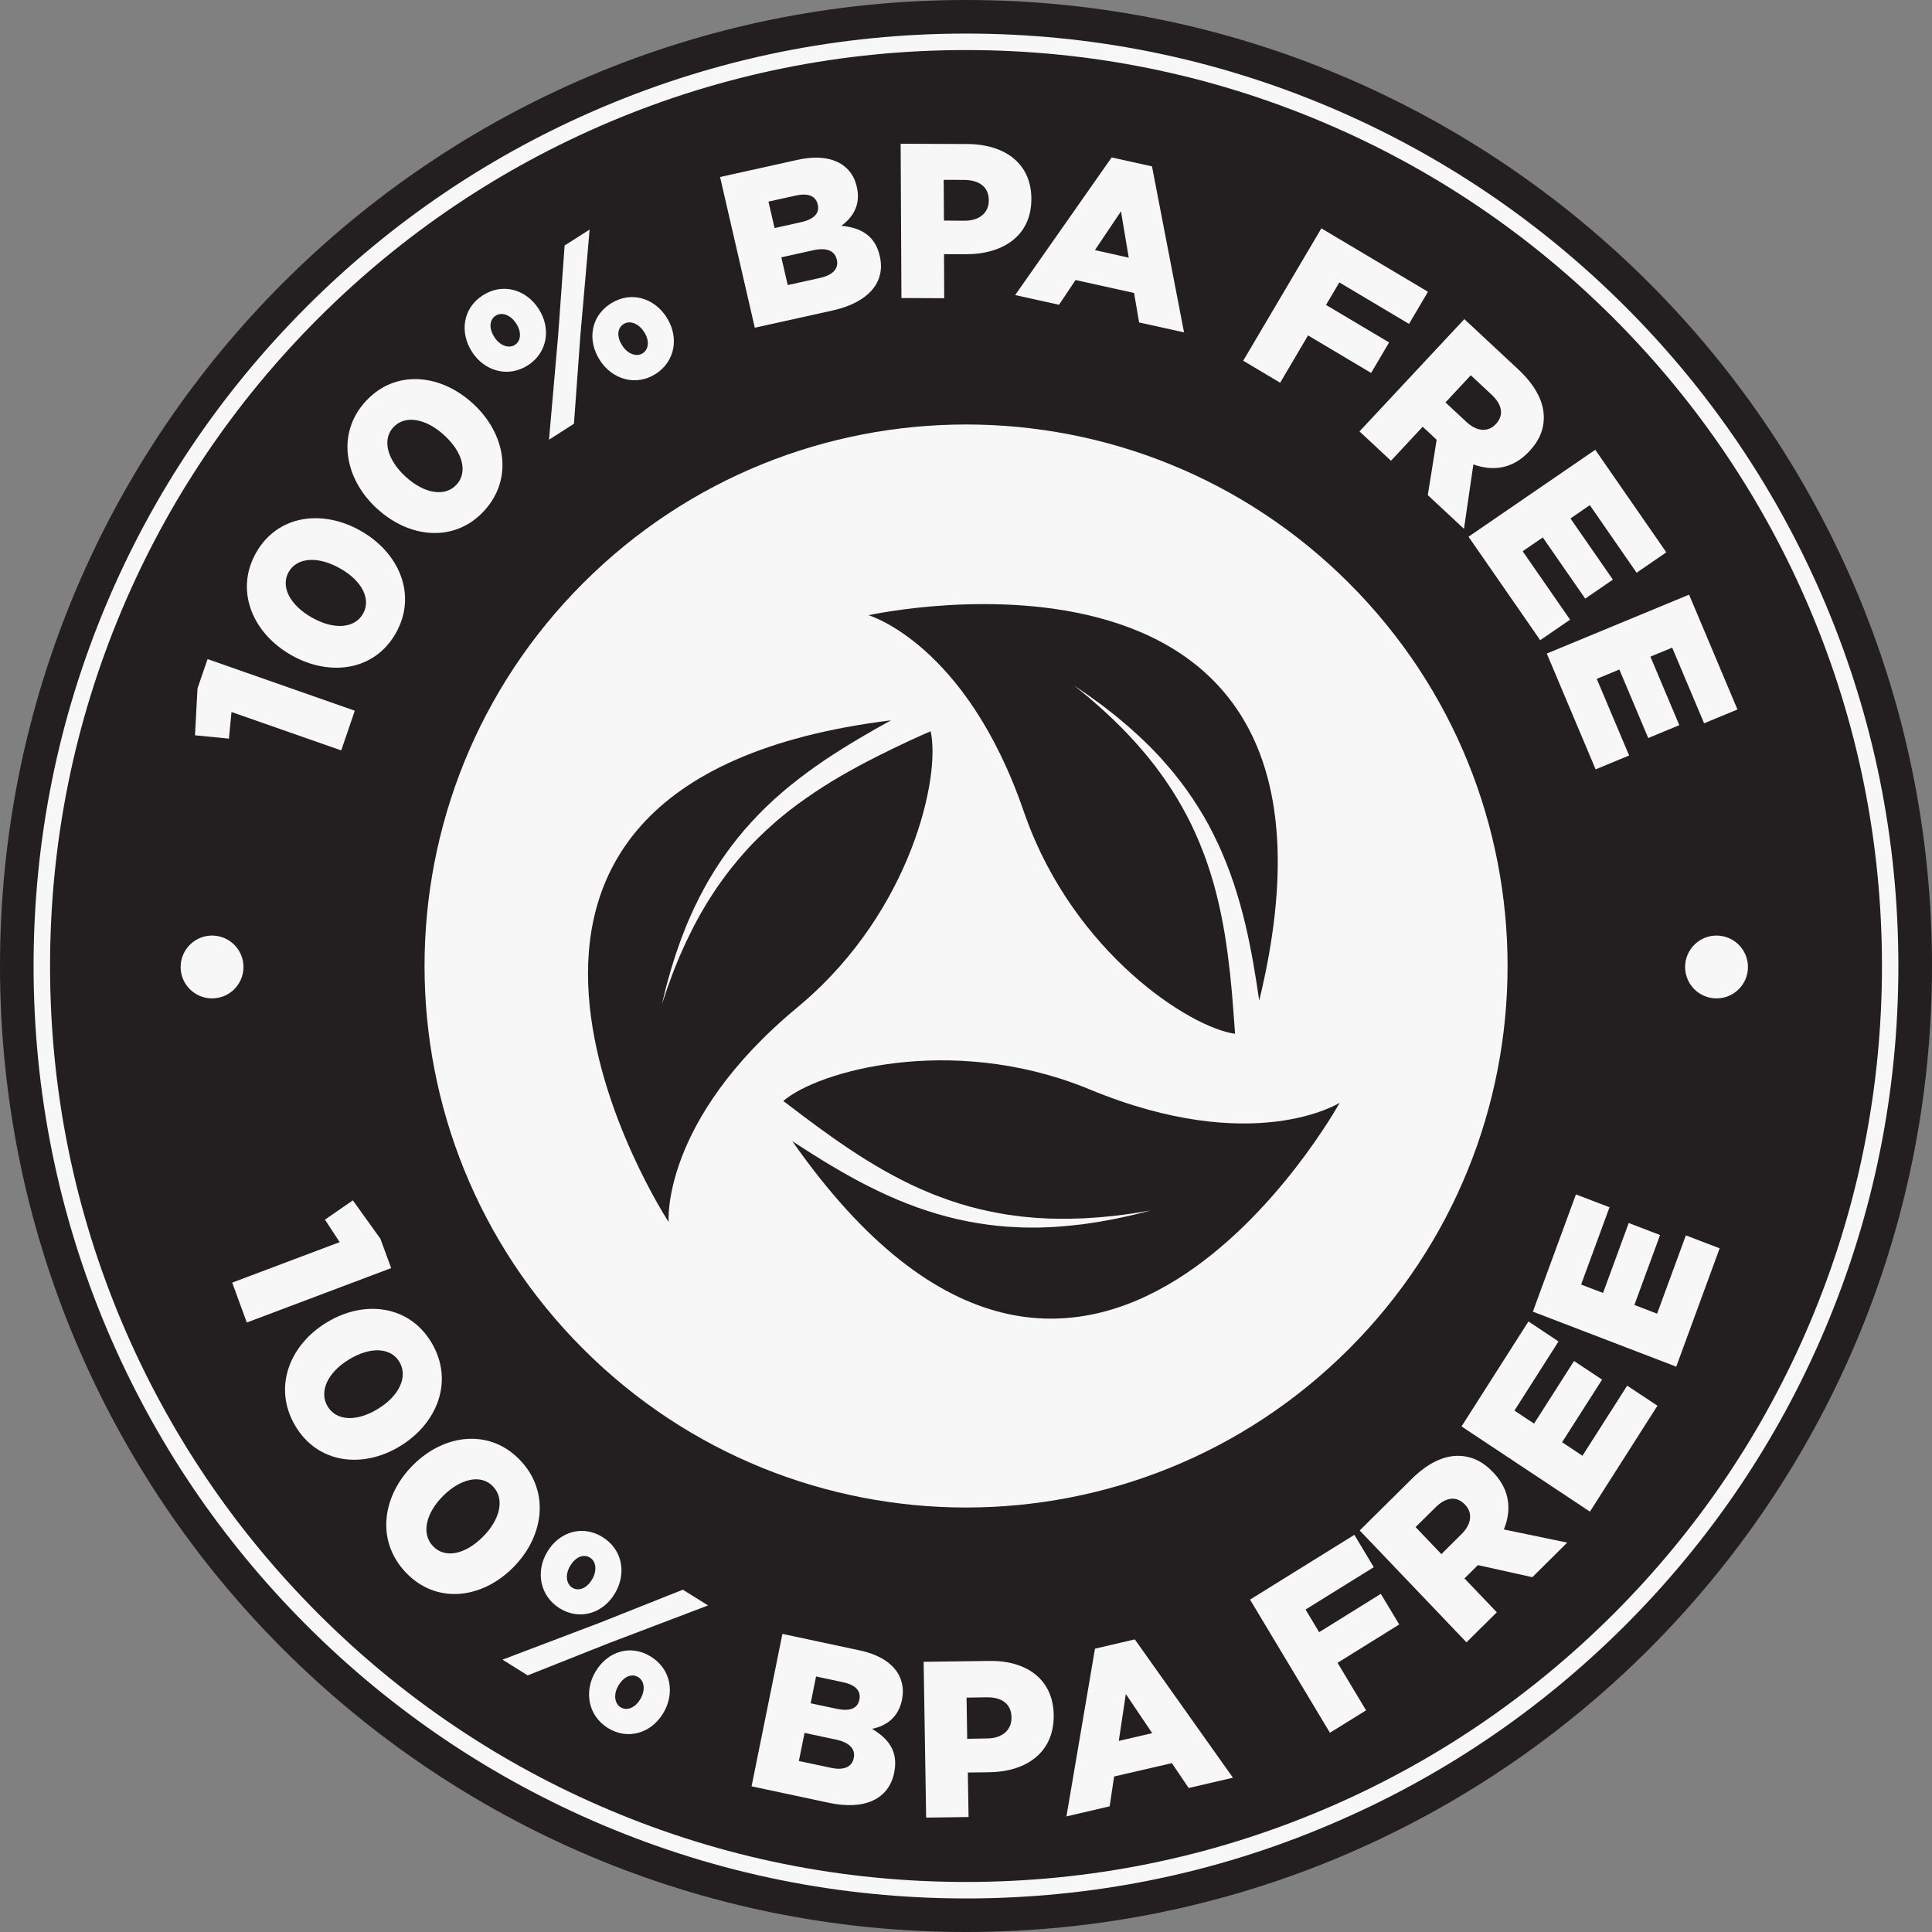
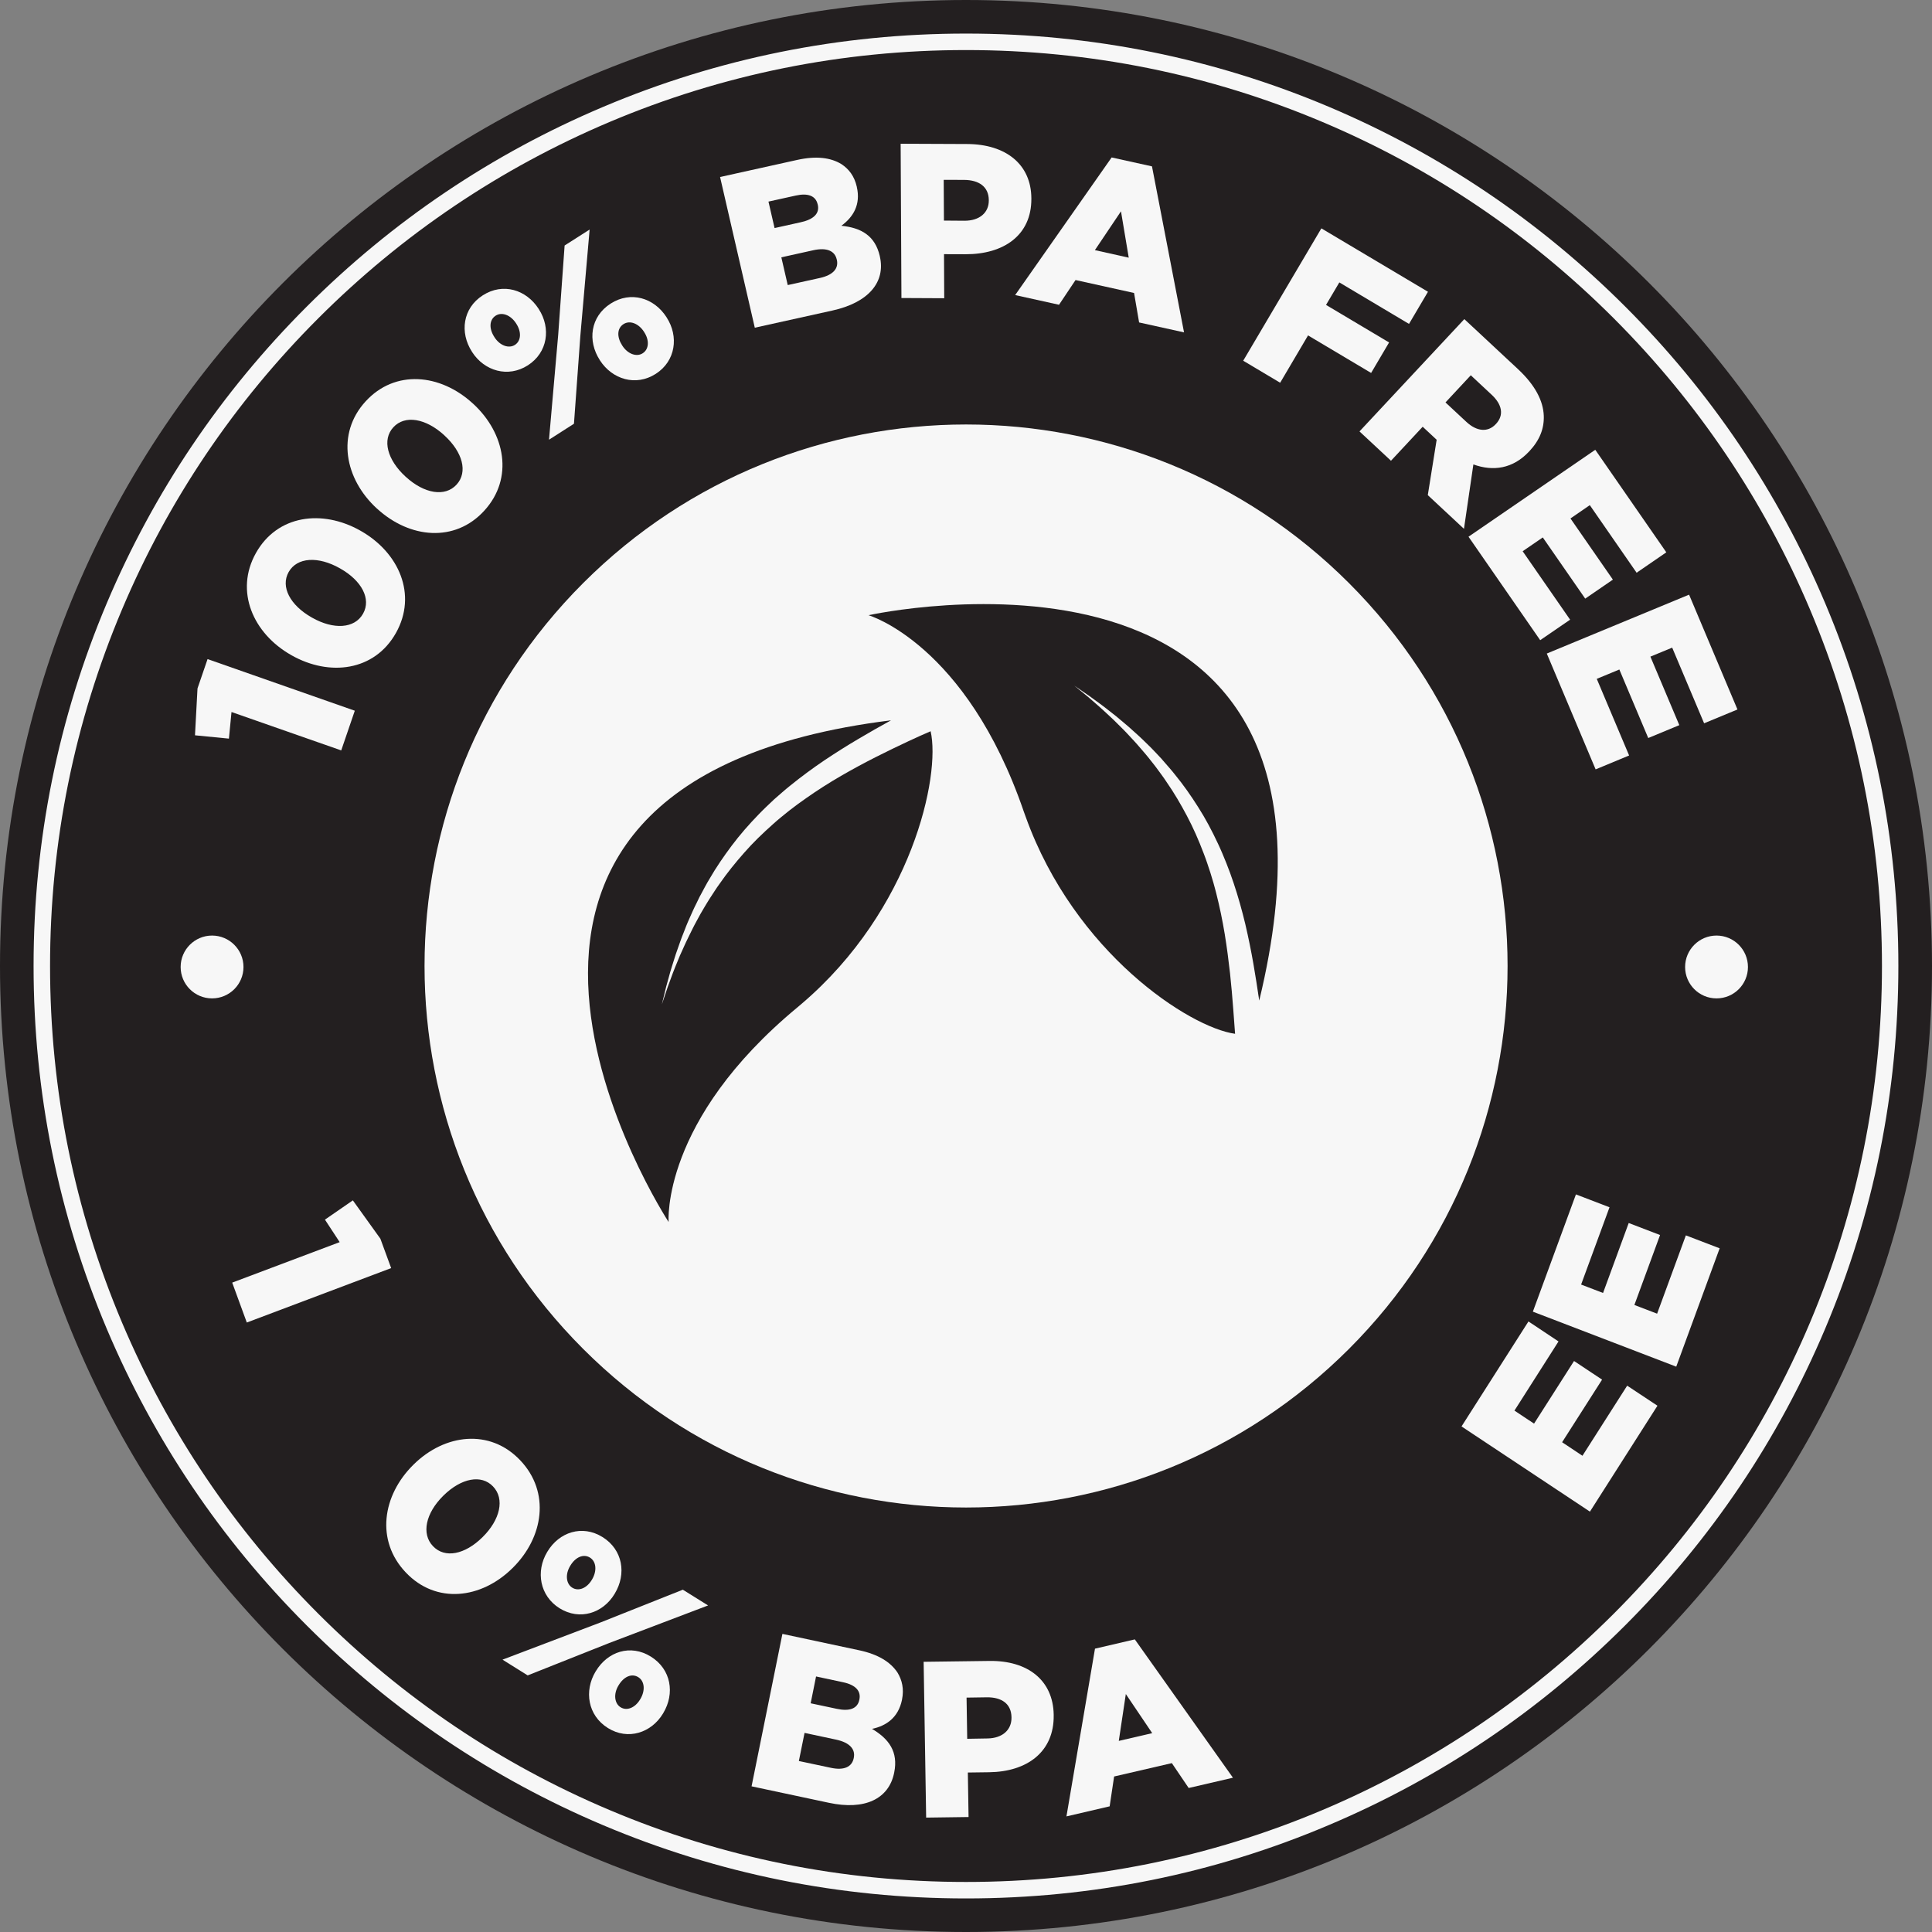
<svg xmlns="http://www.w3.org/2000/svg" width="110" height="110" viewBox="0 0 110 110" fill="none">
  <rect x="0" y="0" width="110" height="110" fill="#808080" stroke="none" />
  <path d="M110 55C110 85.378 85.374 110 55 110C24.626 110 0 85.378 0 55C0 24.622 24.626 0 55 0C85.378 0 110 24.626 110 55Z" fill="#231F20" />
  <path d="M55.001 108.089C47.833 108.089 40.882 106.685 34.337 103.918C28.016 101.245 22.334 97.417 17.459 92.542C12.584 87.666 8.756 81.989 6.083 75.668C3.316 69.119 1.912 62.168 1.912 55.001C1.912 47.833 3.316 40.882 6.083 34.337C8.756 28.016 12.584 22.339 17.459 17.463C22.334 12.588 28.012 8.761 34.337 6.087C40.882 3.316 47.833 1.912 55.001 1.912C62.168 1.912 69.119 3.316 75.664 6.083C81.985 8.756 87.662 12.584 92.538 17.459C97.413 22.334 101.24 28.012 103.913 34.333C106.681 40.878 108.085 47.833 108.085 54.996C108.085 62.16 106.681 69.115 103.913 75.66C101.24 81.981 97.413 87.658 92.538 92.534C87.662 97.409 81.985 101.236 75.664 103.909C69.123 106.689 62.168 108.089 55.001 108.089ZM55.001 2.85C47.96 2.85 41.132 4.229 34.701 6.947C28.491 9.575 22.912 13.333 18.122 18.122C13.333 22.912 9.571 28.491 6.947 34.701C4.229 41.132 2.85 47.96 2.85 55.001C2.85 62.041 4.229 68.869 6.947 75.3C9.575 81.51 13.333 87.089 18.122 91.879C22.912 96.668 28.487 100.43 34.701 103.054C41.128 105.772 47.96 107.151 55.001 107.151C62.041 107.151 68.869 105.772 75.3 103.054C81.51 100.426 87.085 96.668 91.879 91.879C96.668 87.089 100.43 81.51 103.054 75.3C105.772 68.869 107.151 62.041 107.151 55.001C107.151 47.96 105.772 41.132 103.054 34.701C100.426 28.491 96.668 22.916 91.879 18.122C87.089 13.333 81.514 9.571 75.3 6.947C68.869 4.229 62.041 2.85 55.001 2.85Z" fill="#F7F7F7" />
  <path d="M19.34 70.722L18.501 69.441L20.09 68.344L21.657 70.526L22.271 72.2L14.052 75.299L13.221 73.027L19.34 70.722Z" fill="#F7F7F7" />
-   <path d="M18.598 75.296L18.619 75.284C20.731 74.002 23.31 74.297 24.583 76.467C25.856 78.636 24.898 81.047 22.786 82.333L22.766 82.345C20.653 83.63 18.078 83.344 16.801 81.162C15.528 78.992 16.486 76.577 18.598 75.296ZM21.497 80.229L21.517 80.216C22.712 79.492 23.244 78.399 22.745 77.547C22.254 76.708 21.083 76.667 19.888 77.392L19.867 77.404C18.672 78.129 18.148 79.213 18.648 80.065C19.147 80.916 20.314 80.949 21.497 80.229Z" fill="#F7F7F7" />
  <path d="M23.537 83.396L23.553 83.38C25.321 81.636 27.896 81.325 29.619 83.143C31.343 84.956 30.954 87.531 29.186 89.275L29.169 89.291C27.401 91.035 24.834 91.354 23.103 89.528C21.379 87.715 21.768 85.14 23.537 83.396ZM27.462 87.531L27.479 87.514C28.477 86.528 28.752 85.341 28.072 84.633C27.405 83.929 26.259 84.162 25.256 85.144L25.239 85.161C24.241 86.147 23.975 87.326 24.654 88.034C25.334 88.747 26.472 88.505 27.462 87.531Z" fill="#F7F7F7" />
  <path d="M38.878 90.511L40.315 91.407L34.682 93.548L30.044 95.39L28.611 94.494L34.187 92.377L38.878 90.511ZM31.153 88.366L31.166 88.345C31.833 87.232 33.147 86.794 34.305 87.514C35.464 88.235 35.677 89.614 35.005 90.728L34.993 90.748C34.334 91.849 33.008 92.283 31.858 91.567C30.728 90.859 30.494 89.467 31.153 88.366ZM32.471 89.144L32.459 89.164C32.173 89.639 32.23 90.179 32.582 90.396C32.942 90.621 33.413 90.425 33.695 89.95L33.708 89.93C33.998 89.442 33.953 88.91 33.593 88.685C33.221 88.452 32.762 88.656 32.471 89.144ZM33.908 95.173L33.921 95.153C34.588 94.039 35.894 93.593 37.06 94.322C38.219 95.046 38.432 96.422 37.764 97.535L37.752 97.556C37.093 98.657 35.758 99.103 34.612 98.387C33.462 97.67 33.249 96.274 33.908 95.173ZM36.446 96.757L36.459 96.737C36.749 96.25 36.704 95.718 36.344 95.493C35.963 95.255 35.513 95.464 35.222 95.951L35.21 95.971C34.923 96.446 34.981 96.987 35.333 97.204C35.693 97.429 36.164 97.232 36.446 96.757Z" fill="#F7F7F7" />
  <path d="M44.547 93.027L48.923 93.961C49.995 94.19 50.696 94.624 51.097 95.225C51.363 95.659 51.477 96.163 51.359 96.757L51.355 96.781C51.15 97.784 50.47 98.263 49.648 98.435C50.614 99.004 51.15 99.741 50.913 100.915L50.908 100.94C50.605 102.43 49.23 103.081 47.191 102.643L42.791 101.706L44.547 93.027ZM47.613 99.049L45.808 98.664L45.484 100.265L47.314 100.653C48.047 100.809 48.505 100.608 48.608 100.101L48.612 100.076C48.706 99.61 48.403 99.221 47.613 99.049ZM48.931 96.757C49.029 96.273 48.706 95.93 48.01 95.782L46.463 95.451L46.156 96.978L47.642 97.293C48.362 97.448 48.825 97.289 48.927 96.777L48.931 96.757Z" fill="#F7F7F7" />
  <path d="M52.588 94.616L56.333 94.567C58.523 94.538 59.96 95.672 59.993 97.625V97.649C60.026 99.753 58.466 100.879 56.313 100.904L55.105 100.92L55.146 103.454L52.731 103.487L52.588 94.616ZM56.227 98.98C57.074 98.967 57.598 98.493 57.59 97.797V97.772C57.578 97.011 57.038 96.626 56.178 96.638L55.032 96.655L55.069 99L56.227 98.98Z" fill="#F7F7F7" />
  <path d="M62.344 93.868L64.612 93.34L70.199 101.216L67.678 101.801L66.72 100.385L63.433 101.146L63.179 102.845L60.719 103.418L62.344 93.868ZM65.602 98.678L64.1 96.451L63.699 99.12L65.602 98.678Z" fill="#F7F7F7" />
-   <path d="M71.172 91.075L77.112 87.387L78.217 89.229L74.332 91.64L75.106 92.929L78.618 90.748L79.666 92.491L76.154 94.673L77.779 97.379L75.72 98.656L71.172 91.075Z" fill="#F7F7F7" />
-   <path d="M77.416 87.138L80.363 84.219C81.317 83.274 82.218 82.877 83.045 82.889C83.765 82.901 84.416 83.196 85.013 83.826L85.03 83.843C85.967 84.825 86.078 85.975 85.623 87.081L89.23 87.83L87.245 89.799L84.146 89.111L83.38 89.868L85.222 91.796L83.495 93.507L77.416 87.138ZM83.212 87.347C83.79 86.774 83.859 86.139 83.417 85.672L83.401 85.656C82.914 85.148 82.308 85.255 81.735 85.82L80.597 86.946L82.066 88.485L83.212 87.347Z" fill="#F7F7F7" />
  <path d="M83.213 81.215L87.024 75.238L88.735 76.376L86.226 80.314L87.343 81.055L89.619 77.49L91.216 78.55L88.94 82.115L90.098 82.885L92.644 78.894L94.368 80.036L90.524 86.066L83.213 81.215Z" fill="#F7F7F7" />
  <path d="M87.275 74.68L89.727 68.004L91.639 68.737L90.022 73.137L91.271 73.616L92.732 69.633L94.517 70.317L93.055 74.3L94.349 74.795L95.986 70.337L97.91 71.074L95.438 77.812L87.275 74.68Z" fill="#F7F7F7" />
  <path d="M13.863 55.056C13.863 56.046 13.06 56.844 12.074 56.844C11.083 56.844 10.285 56.042 10.285 55.056C10.285 54.069 11.088 53.267 12.074 53.267C13.06 53.267 13.863 54.069 13.863 55.056Z" fill="#F7F7F7" />
  <path d="M99.521 55.056C99.521 56.046 98.719 56.844 97.732 56.844C96.742 56.844 95.943 56.042 95.943 55.056C95.943 54.069 96.746 53.267 97.732 53.267C98.719 53.267 99.521 54.069 99.521 55.056Z" fill="#F7F7F7" />
  <path d="M13.181 40.539L13.034 42.054L11.102 41.865L11.245 39.197L11.818 37.526L20.201 40.465L19.428 42.725L13.181 40.539Z" fill="#F7F7F7" />
  <path d="M16.597 37.308L16.577 37.296C14.403 36.063 13.355 33.657 14.571 31.487C15.787 29.317 18.345 28.986 20.519 30.214L20.539 30.226C22.713 31.458 23.769 33.853 22.545 36.035C21.329 38.204 18.771 38.536 16.597 37.308ZM19.369 32.367L19.348 32.355C18.12 31.659 16.913 31.72 16.433 32.572C15.963 33.411 16.52 34.459 17.747 35.155L17.768 35.167C18.996 35.863 20.191 35.793 20.67 34.942C21.149 34.095 20.588 33.055 19.369 32.367Z" fill="#F7F7F7" />
  <path d="M21.481 28.971L21.46 28.955C19.618 27.268 19.135 24.689 20.814 22.855C22.492 21.021 25.067 21.275 26.909 22.962L26.929 22.978C28.771 24.665 29.262 27.231 27.572 29.077C25.898 30.911 23.323 30.657 21.481 28.971ZM25.304 24.792L25.288 24.775C24.244 23.821 23.053 23.608 22.394 24.329C21.743 25.037 22.05 26.183 23.09 27.137L23.11 27.154C24.154 28.107 25.337 28.312 25.996 27.591C26.651 26.875 26.34 25.741 25.304 24.792Z" fill="#F7F7F7" />
  <path d="M26.882 20.045L26.87 20.024C26.166 18.935 26.342 17.548 27.488 16.815C28.634 16.078 29.961 16.491 30.665 17.58L30.677 17.601C31.377 18.681 31.189 20.073 30.051 20.802C28.925 21.522 27.578 21.125 26.882 20.045ZM28.147 19.189L28.159 19.21C28.462 19.676 28.966 19.86 29.314 19.639C29.674 19.41 29.699 18.898 29.396 18.432L29.383 18.411C29.076 17.936 28.577 17.744 28.221 17.973C27.852 18.211 27.836 18.714 28.147 19.189ZM32.147 13.978L33.571 13.069L33.043 19.115L32.679 24.126L31.258 25.035L31.782 19.054L32.147 13.978ZM34.16 20.52L34.148 20.499C33.444 19.406 33.608 18.031 34.766 17.286C35.917 16.549 37.239 16.962 37.943 18.051L37.955 18.072C38.655 19.152 38.475 20.556 37.337 21.285C36.199 22.014 34.861 21.6 34.16 20.52ZM36.678 18.911L36.666 18.89C36.359 18.415 35.863 18.223 35.503 18.452C35.122 18.694 35.118 19.193 35.425 19.668L35.438 19.689C35.741 20.155 36.244 20.339 36.592 20.114C36.952 19.885 36.981 19.373 36.678 18.911Z" fill="#F7F7F7" />
  <path d="M40.998 10.078L45.394 9.104C46.471 8.867 47.294 8.969 47.908 9.345C48.334 9.624 48.645 10.033 48.78 10.623L48.784 10.647C49.013 11.642 48.587 12.354 47.904 12.854C49.025 12.968 49.819 13.41 50.09 14.573L50.094 14.597C50.434 16.067 49.439 17.23 47.396 17.68L42.975 18.658L40.998 10.078ZM46.553 11.63C46.442 11.151 46.004 10.979 45.309 11.134L43.753 11.478L44.101 12.985L45.595 12.653C46.32 12.493 46.676 12.158 46.561 11.654L46.553 11.63ZM46.299 14.249L44.486 14.651L44.85 16.231L46.688 15.825C47.421 15.662 47.761 15.293 47.646 14.79L47.638 14.765C47.531 14.299 47.093 14.073 46.299 14.249Z" fill="#F7F7F7" />
  <path d="M51.279 8.184L55.062 8.2C57.272 8.208 58.713 9.358 58.721 11.29V11.315C58.733 13.399 57.141 14.483 54.968 14.475L53.748 14.471L53.76 16.98L51.324 16.968L51.279 8.184ZM54.91 12.568C55.766 12.572 56.302 12.109 56.298 11.417V11.393C56.294 10.64 55.749 10.247 54.886 10.243L53.731 10.239L53.744 12.559L54.91 12.568Z" fill="#F7F7F7" />
  <path d="M63.292 8.965L65.589 9.472L67.414 18.924L64.856 18.359L64.569 16.681L61.237 15.944L60.296 17.352L57.799 16.8L63.292 8.965ZM64.266 14.671L63.824 12.031L62.339 14.241L64.266 14.671Z" fill="#F7F7F7" />
  <path d="M75.233 13.002L81.303 16.612L80.223 18.442L76.256 16.08L75.499 17.361L79.089 19.498L78.066 21.234L74.475 19.097L72.887 21.791L70.783 20.538L75.233 13.002Z" fill="#F7F7F7" />
  <path d="M83.373 18.169L86.43 21.018C87.417 21.939 87.863 22.831 87.896 23.666C87.924 24.395 87.667 25.058 87.077 25.689L87.061 25.705C86.14 26.692 85.01 26.851 83.888 26.442L83.352 30.11L81.293 28.19L81.797 25.038L81.002 24.297L79.197 26.233L77.404 24.563L83.373 18.169ZM83.487 24.018C84.089 24.579 84.719 24.62 85.157 24.154L85.174 24.137C85.653 23.626 85.513 23.016 84.92 22.467L83.741 21.366L82.3 22.913L83.487 24.018Z" fill="#F7F7F7" />
  <path d="M90.828 25.609L94.873 31.447L93.182 32.609L90.517 28.761L89.416 29.519L91.831 33.002L90.255 34.083L87.84 30.599L86.694 31.385L89.395 35.282L87.692 36.449L83.611 30.558L90.828 25.609Z" fill="#F7F7F7" />
  <path d="M96.169 33.857L98.924 40.395L97.025 41.181L95.207 36.874L93.967 37.386L95.613 41.287L93.844 42.02L92.199 38.119L90.913 38.651L92.755 43.014L90.848 43.805L88.068 37.21L96.169 33.857Z" fill="#F7F7F7" />
  <path d="M76.805 76.801C88.845 64.761 88.845 45.239 76.805 33.199C64.764 21.158 45.242 21.158 33.202 33.199C21.161 45.239 21.161 64.761 33.202 76.801C45.242 88.842 64.764 88.842 76.805 76.801Z" fill="#F7F7F7" />
-   <path d="M45.715 63.532C46.227 63.92 46.784 64.326 47.377 64.747C47.971 65.165 48.601 65.591 49.26 66.004C49.919 66.413 50.607 66.81 51.315 67.171C51.495 67.257 51.671 67.351 51.851 67.437C52.031 67.523 52.212 67.605 52.392 67.686C52.756 67.842 53.12 68.002 53.493 68.137C54.23 68.415 54.979 68.656 55.72 68.829C56.456 69.004 57.189 69.148 57.901 69.23C58.258 69.283 58.605 69.303 58.949 69.336C59.035 69.344 59.121 69.348 59.203 69.352C59.289 69.356 59.371 69.361 59.457 69.365C59.625 69.373 59.789 69.385 59.952 69.385C60.116 69.385 60.276 69.389 60.431 69.389C60.591 69.389 60.746 69.397 60.898 69.389C61.049 69.385 61.201 69.381 61.348 69.377C61.495 69.373 61.643 69.373 61.782 69.361C62.065 69.344 62.335 69.324 62.593 69.307C62.85 69.283 63.092 69.258 63.321 69.238C63.55 69.217 63.763 69.185 63.96 69.16C64.156 69.135 64.336 69.111 64.5 69.086C65.151 68.98 65.523 68.918 65.523 68.918C65.523 68.918 65.155 69.013 64.516 69.172C64.353 69.209 64.177 69.246 63.98 69.291C63.784 69.332 63.575 69.385 63.346 69.422C63.121 69.463 62.879 69.508 62.621 69.557C62.367 69.594 62.097 69.635 61.815 69.68C61.676 69.704 61.528 69.717 61.381 69.733C61.234 69.749 61.082 69.766 60.931 69.782C60.779 69.803 60.624 69.807 60.464 69.823C60.304 69.835 60.145 69.848 59.981 69.86C59.817 69.872 59.649 69.872 59.482 69.88C59.4 69.885 59.314 69.885 59.228 69.889C59.142 69.893 59.056 69.897 58.97 69.893C58.626 69.889 58.27 69.897 57.91 69.872C57.185 69.848 56.436 69.766 55.675 69.643C54.909 69.524 54.136 69.34 53.362 69.115C52.977 69.004 52.592 68.874 52.207 68.738C52.019 68.669 51.827 68.595 51.638 68.525C51.45 68.452 51.262 68.37 51.074 68.296C50.324 67.977 49.6 67.625 48.9 67.257C48.204 66.884 47.541 66.499 46.915 66.119C46.292 65.734 45.707 65.365 45.171 65.013C45.15 65.001 45.13 64.985 45.109 64.972C61.872 88.923 76.277 62.786 76.277 62.786C76.277 62.786 71.394 65.893 62.036 62.025C61.938 61.984 61.843 61.947 61.745 61.906C54.082 58.873 46.567 60.985 44.598 62.684C44.954 62.95 45.322 63.233 45.715 63.532Z" fill="#231F20" />
  <path d="M70.217 57.468C70.172 56.825 70.107 56.138 70.033 55.417C69.951 54.697 69.857 53.944 69.73 53.174C69.603 52.409 69.444 51.631 69.247 50.857C69.194 50.665 69.149 50.472 69.092 50.28C69.034 50.092 68.977 49.899 68.92 49.707C68.797 49.33 68.674 48.95 68.531 48.585C68.252 47.848 67.937 47.128 67.581 46.457C67.225 45.785 66.849 45.143 66.439 44.553C66.243 44.25 66.03 43.976 65.829 43.698C65.78 43.628 65.727 43.562 65.674 43.497C65.62 43.432 65.571 43.366 65.518 43.301C65.416 43.17 65.313 43.039 65.207 42.916C65.1 42.793 64.994 42.67 64.892 42.551C64.789 42.433 64.687 42.31 64.585 42.203C64.478 42.093 64.38 41.983 64.278 41.872C64.175 41.766 64.081 41.655 63.979 41.557C63.778 41.356 63.586 41.164 63.402 40.984C63.214 40.808 63.033 40.64 62.865 40.484C62.698 40.325 62.534 40.19 62.383 40.054C62.231 39.923 62.092 39.805 61.969 39.694C61.457 39.277 61.167 39.039 61.167 39.039C61.167 39.039 61.478 39.252 62.026 39.629C62.161 39.727 62.309 39.833 62.468 39.952C62.628 40.071 62.804 40.194 62.984 40.337C63.164 40.48 63.357 40.632 63.561 40.791C63.758 40.959 63.967 41.135 64.184 41.315C64.294 41.405 64.397 41.504 64.511 41.606C64.622 41.704 64.732 41.806 64.847 41.909C64.961 42.011 65.072 42.122 65.186 42.232C65.301 42.343 65.416 42.457 65.534 42.572C65.649 42.687 65.764 42.809 65.878 42.932C65.936 42.994 65.993 43.055 66.05 43.116C66.108 43.178 66.169 43.239 66.222 43.309C66.447 43.571 66.689 43.833 66.91 44.119C67.368 44.676 67.802 45.294 68.216 45.949C68.633 46.6 69.006 47.304 69.346 48.033C69.517 48.393 69.673 48.77 69.824 49.146C69.898 49.334 69.968 49.527 70.041 49.715C70.111 49.907 70.177 50.1 70.242 50.292C70.5 51.062 70.717 51.844 70.901 52.609C71.081 53.379 71.233 54.132 71.359 54.852C71.482 55.573 71.593 56.256 71.683 56.891C71.687 56.916 71.691 56.94 71.695 56.969C78.589 28.56 49.451 35.028 49.451 35.028C49.451 35.028 55.01 36.641 58.293 46.215C58.326 46.313 58.363 46.412 58.4 46.51C61.187 54.263 67.741 58.508 70.32 58.86C70.287 58.426 70.254 57.963 70.217 57.468Z" fill="#231F20" />
  <path d="M51.729 42.199C51.148 42.469 50.526 42.772 49.875 43.099C49.228 43.427 48.556 43.787 47.885 44.176C47.214 44.565 46.542 44.991 45.892 45.449C45.732 45.564 45.564 45.678 45.405 45.797C45.245 45.916 45.089 46.038 44.93 46.157C44.623 46.407 44.307 46.653 44.017 46.919C43.427 47.443 42.862 47.987 42.363 48.56C41.86 49.129 41.393 49.71 40.984 50.3C40.771 50.59 40.591 50.885 40.398 51.176C40.349 51.249 40.308 51.319 40.263 51.393C40.218 51.467 40.177 51.536 40.132 51.61C40.046 51.753 39.96 51.896 39.882 52.035C39.805 52.179 39.727 52.318 39.653 52.457C39.58 52.596 39.502 52.731 39.436 52.87C39.367 53.01 39.301 53.141 39.236 53.276C39.17 53.407 39.105 53.538 39.047 53.665C38.933 53.923 38.818 54.172 38.712 54.406C38.614 54.643 38.519 54.872 38.433 55.085C38.343 55.298 38.274 55.503 38.204 55.687C38.135 55.875 38.073 56.047 38.016 56.199C37.807 56.825 37.684 57.185 37.684 57.185C37.684 57.185 37.774 56.817 37.93 56.174C37.975 56.014 38.024 55.838 38.077 55.646C38.13 55.453 38.184 55.245 38.257 55.024C38.327 54.803 38.401 54.569 38.478 54.324C38.564 54.078 38.654 53.824 38.749 53.554C38.794 53.419 38.851 53.284 38.904 53.149C38.957 53.01 39.015 52.87 39.068 52.727C39.121 52.584 39.191 52.441 39.252 52.297C39.318 52.15 39.383 52.003 39.449 51.855C39.514 51.704 39.592 51.556 39.666 51.405C39.702 51.331 39.739 51.254 39.776 51.176C39.813 51.098 39.85 51.02 39.895 50.947C40.059 50.644 40.218 50.328 40.41 50.017C40.771 49.391 41.197 48.769 41.659 48.151C42.122 47.533 42.645 46.935 43.206 46.358C43.485 46.067 43.779 45.793 44.074 45.514C44.226 45.38 44.377 45.244 44.533 45.113C44.684 44.978 44.844 44.851 44.999 44.724C45.63 44.213 46.281 43.734 46.935 43.292C47.59 42.854 48.241 42.444 48.872 42.072C49.502 41.699 50.104 41.356 50.665 41.049C50.689 41.036 50.71 41.024 50.73 41.012C21.72 44.61 38.069 69.576 38.069 69.576C38.069 69.576 37.615 63.804 45.409 57.349C45.49 57.283 45.568 57.214 45.646 57.148C51.917 51.802 53.567 44.168 52.986 41.634C52.601 41.798 52.179 41.99 51.729 42.199Z" fill="#231F20" />
</svg>